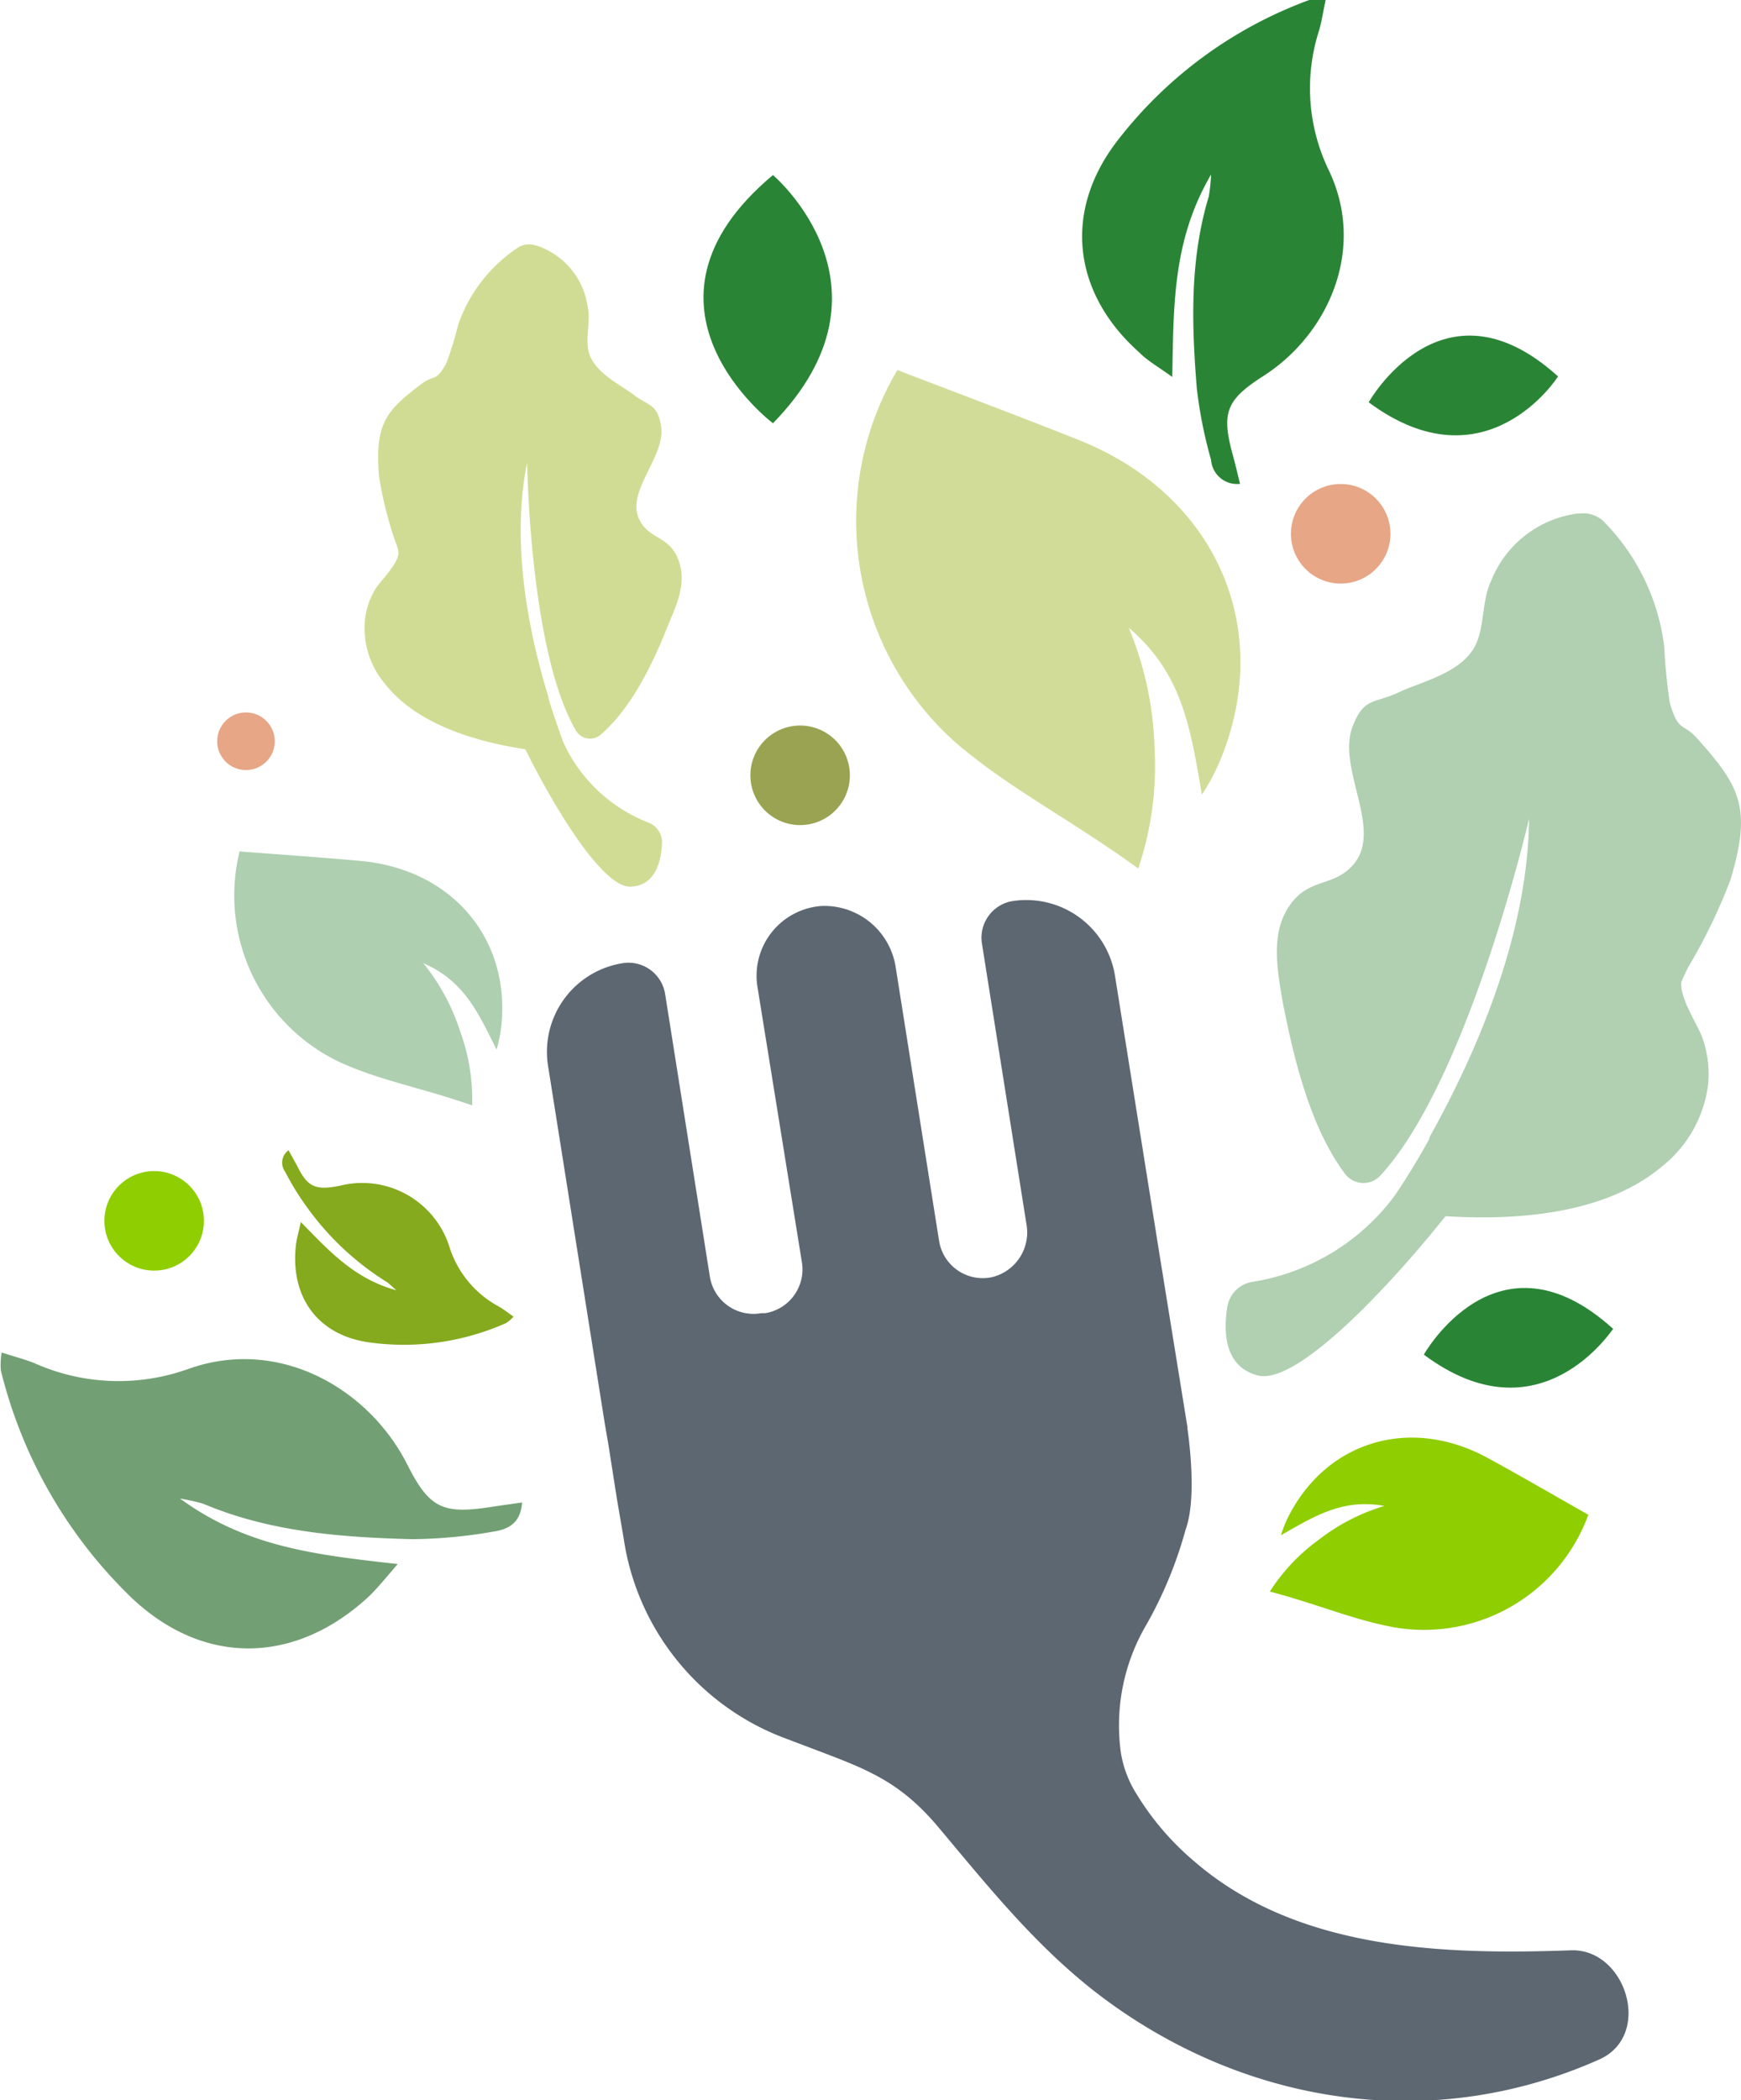
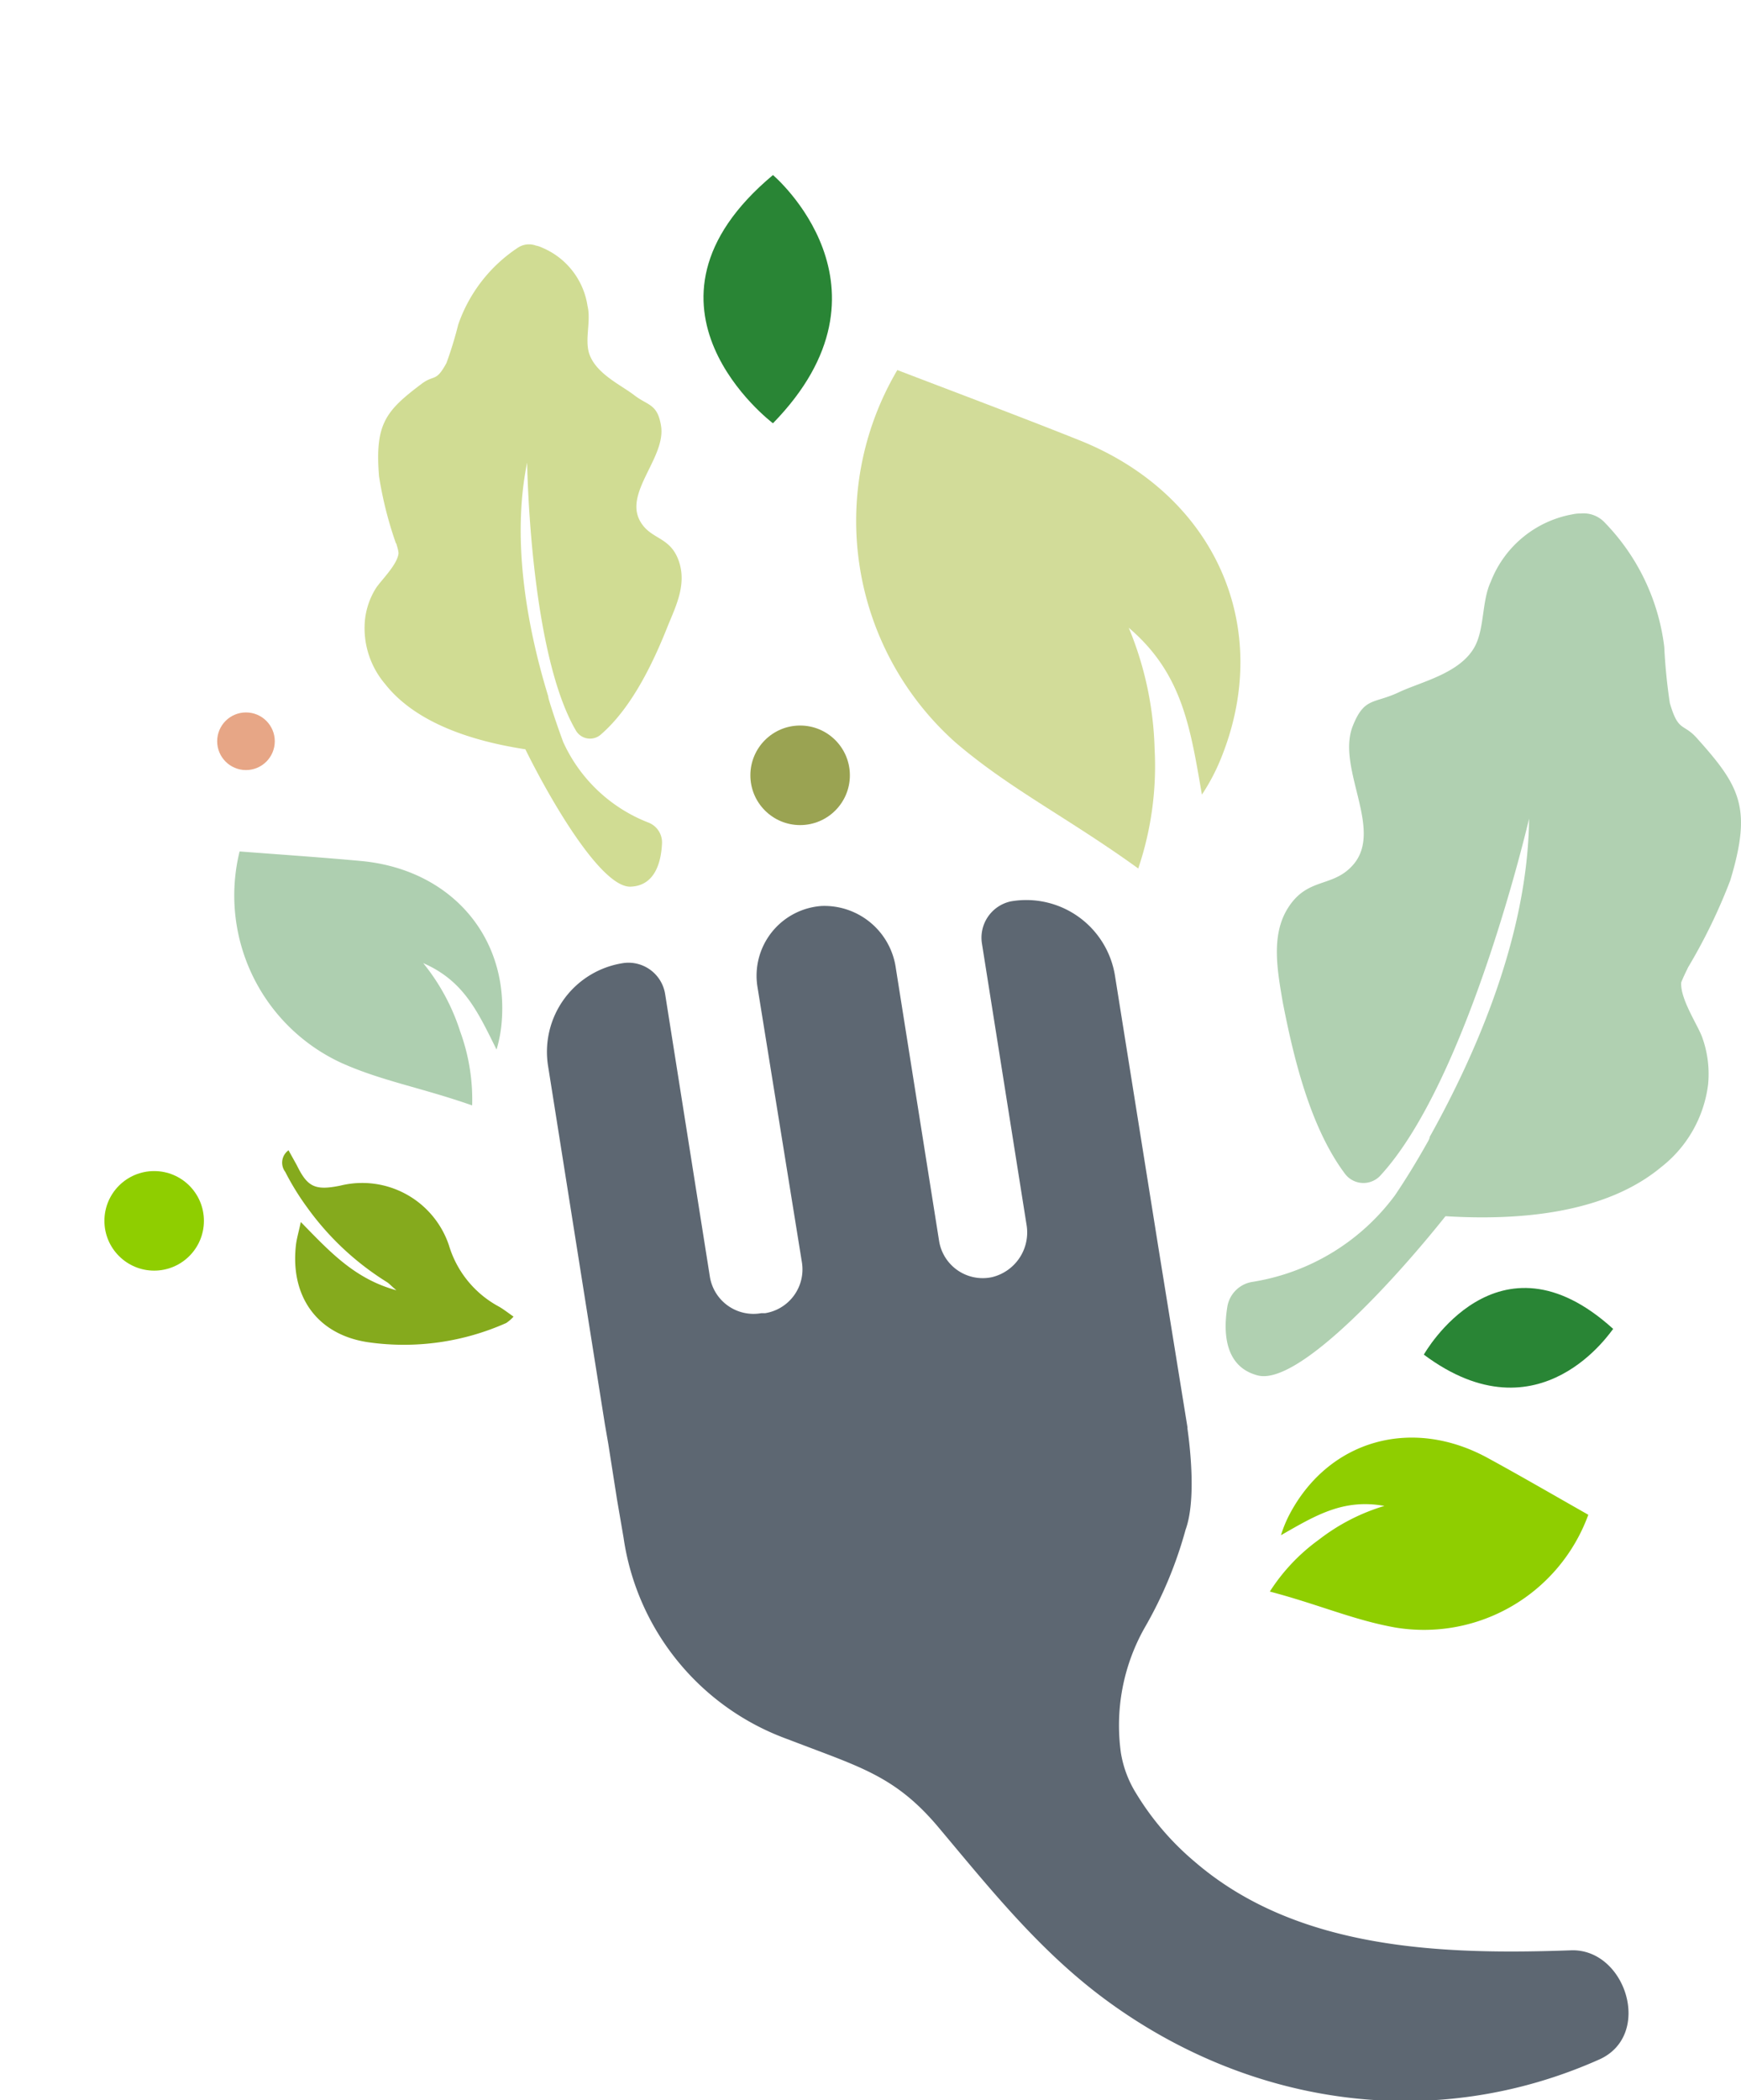
<svg xmlns="http://www.w3.org/2000/svg" viewBox="0 0 106.38 128.26">
  <defs>
    <style>.cls-1{fill:#b0d0b1;}.cls-2{fill:#d0dc93;}.cls-3{fill:#72a074;}.cls-4{fill:#85aa1d;}.cls-5{fill:#298535;}.cls-6{fill:#8fce00;}.cls-7{fill:#d2dc99;}.cls-8{fill:#aecfb0;}.cls-9{fill:#e7a686;}.cls-10{fill:#9aa352;}.cls-11{fill:#5d6772;}</style>
  </defs>
  <g id="Livello_2" data-name="Livello 2">
    <g id="Livello_1-2" data-name="Livello 1">
      <path class="cls-1" d="M103.14,59.09a34.26,34.26,0,0,0,2.58-5.31c1.33-4.4.64-5.72-2-8.66-.87-1-1.16-.36-1.69-2.19a34.34,34.34,0,0,1-.34-3.43,13.17,13.17,0,0,0-3.64-7.59,1.77,1.77,0,0,0-1.46-.55,2.18,2.18,0,0,0-.5.05,6.61,6.61,0,0,0-5,4.12c-.56,1.19-.37,2.88-1,4-.91,1.61-3.27,2.11-4.62,2.75-1.53.72-2.11.28-2.82,2.08-1,2.59,1.94,6.35,0,8.49-1.23,1.37-2.74.72-3.93,2.57-1.09,1.68-.66,3.89-.34,5.79C79,64.37,80,68.79,82.2,71.71a1.41,1.41,0,0,0,2.12.11C89.72,66,93.43,50,93.43,50c-.07,7.1-3.22,14.32-6.07,19.43l0,0s0,.11-.13.32c-.69,1.23-1.37,2.33-2,3.26a13.46,13.46,0,0,1-8.72,5.28A1.84,1.84,0,0,0,75,79.77c-.25,1.49-.23,3.69,1.85,4.23,2.45.64,8.31-5.75,11.47-9.72l.07,0c4.5.27,9.72-.18,13.11-3a7.59,7.59,0,0,0,2.87-5.05,6.59,6.59,0,0,0-.34-2.82c-.24-.74-1.39-2.4-1.3-3.42.11-.27.23-.53.36-.79Z" />
      <path class="cls-2" d="M24.16,33.09a23.14,23.14,0,0,1-1-4c-.26-3.22.41-4,2.63-5.67.75-.55.85-.07,1.49-1.25A23.1,23.1,0,0,0,28,19.82a9.25,9.25,0,0,1,3.64-4.69A1.23,1.23,0,0,1,32.75,15a1.35,1.35,0,0,1,.34.11,4.6,4.6,0,0,1,2.81,3.58c.22.9-.17,2,.09,2.87.39,1.25,1.94,1.94,2.77,2.58s1.41.51,1.63,1.86c.32,1.93-2.28,4.08-1.27,5.84.64,1.12,1.79.91,2.33,2.35s-.13,2.78-.63,4c-.84,2.12-2.16,5-4.13,6.69a1,1,0,0,1-1.48-.23c-2.85-4.81-3-16.4-3-16.4-1,4.89.08,10.34,1.29,14.28h0s0,.08.05.24c.29.95.59,1.8.86,2.54a9.49,9.49,0,0,0,5.22,4.93,1.3,1.3,0,0,1,.82,1.28c-.05,1.06-.39,2.57-1.91,2.63-1.78.08-4.86-5.19-6.44-8.39l0,0c-3.14-.48-6.67-1.56-8.58-4a5.26,5.26,0,0,1-1.22-3.9,4.57,4.57,0,0,1,.64-1.89c.28-.47,1.32-1.44,1.41-2.16,0-.2-.08-.4-.13-.6A.29.29,0,0,1,24.16,33.09Z" />
-       <path class="cls-3" d="M.1,82.6c.8.26,1.41.41,2,.65a12.62,12.62,0,0,0,9.39.36c5.59-2,11.08,1.22,13.41,5.86,1.33,2.64,2.17,3,5,2.58.62-.1,1.24-.18,2-.29-.09,1.38-1,1.67-1.82,1.79a29.85,29.85,0,0,1-4.89.45c-4.36-.11-8.7-.44-12.79-2.17A13.07,13.07,0,0,0,11,91.52c4.1,3,8.44,3.45,13.3,4-.86,1-1.31,1.56-1.86,2.07-4.47,4.07-10,4.15-14.39,0a28.85,28.85,0,0,1-8-13.9A4.76,4.76,0,0,1,.1,82.6Z" />
      <path class="cls-4" d="M31.38,80.41c-.36-.25-.61-.45-.89-.61a6.3,6.3,0,0,1-3.06-3.75,5.59,5.59,0,0,0-6.64-3.64c-1.53.31-2,.09-2.65-1.24l-.51-.92a.93.93,0,0,0-.2,1.32,15.84,15.84,0,0,0,1.33,2.16,17.16,17.16,0,0,0,4.88,4.57c.13.08.24.21.58.5-2.56-.7-4.07-2.36-5.84-4.17-.14.66-.25,1-.3,1.43-.35,3.16,1.34,5.48,4.46,5.92a15.38,15.38,0,0,0,8.39-1.18A2.46,2.46,0,0,0,31.38,80.41Z" />
-       <path class="cls-5" d="M81,0c-.16.75-.24,1.32-.4,1.86a11.49,11.49,0,0,0,.57,8.49c2.35,4.84,0,10.09-4,12.63-2.26,1.45-2.54,2.24-1.85,4.78.15.54.28,1.1.45,1.79A1.59,1.59,0,0,1,74,28.09a27.36,27.36,0,0,1-.87-4.36c-.32-3.93-.44-7.87.73-11.73A10.8,10.8,0,0,0,74,10.66c-2.34,4-2.29,7.93-2.37,12.36-.94-.67-1.53-1-2-1.48-4.09-3.63-4.69-8.63-1.35-12.95A26.17,26.17,0,0,1,80,0,4.79,4.79,0,0,1,81,0Z" />
      <path class="cls-6" d="M97.05,92.51c-2.17-1.23-4.13-2.37-6.13-3.46-4.62-2.53-9.66-1.13-12.08,3.35a7.61,7.61,0,0,0-.57,1.36c2.13-1.22,3.81-2.24,6.32-1.79a12.27,12.27,0,0,0-4,2.06,11.66,11.66,0,0,0-3,3.17c3,.79,5.14,1.75,7.69,2.2A10.69,10.69,0,0,0,97.05,92.51Z" />
      <path class="cls-7" d="M54.83,22.6c3.94,1.51,7.55,2.86,11.13,4.29,8.3,3.32,11.9,11.43,8.64,19.44a12.34,12.34,0,0,1-1.16,2.2c-.71-4.1-1.19-7.4-4.47-10.19a20.64,20.64,0,0,1,1.58,7.42,19.51,19.51,0,0,1-1,7.28c-4.29-3.1-7.83-4.84-11.16-7.69A18.12,18.12,0,0,1,54.83,22.6Z" />
      <path class="cls-8" d="M14.64,52c2.62.2,5,.36,7.39.58,5.54.5,9.13,4.69,8.61,10a8.28,8.28,0,0,1-.3,1.52c-1.15-2.32-2-4.2-4.48-5.28A12.8,12.8,0,0,1,28.12,63a12.12,12.12,0,0,1,.73,4.51c-3.11-1.09-5.53-1.49-8-2.6A11.26,11.26,0,0,1,14.64,52Z" />
-       <circle class="cls-9" cx="81.92" cy="32.6" r="3.04" />
      <circle class="cls-9" cx="15.03" cy="45.27" r="1.76" />
      <circle class="cls-10" cx="48.89" cy="47.35" r="3.04" />
      <circle class="cls-6" cx="9.42" cy="74.56" r="3.04" />
      <path class="cls-5" d="M47.23,25.85s-9.55-7.18,0-15.16C47.23,10.69,55.34,17.54,47.23,25.85Z" />
-       <path class="cls-5" d="M83.63,24.57s4.49-8,11.57-1.58C95.2,23,90.81,29.89,83.63,24.57Z" />
      <path class="cls-5" d="M87,82.73s4.49-8,11.57-1.57C98.52,81.16,94.13,88.05,87,82.73Z" />
      <path class="cls-11" d="M96,119.11c-7.84.28-16.72,0-23-5.41a16.93,16.93,0,0,1-3.57-4.16,6.72,6.72,0,0,1-.94-2.49,12.12,12.12,0,0,1,1.44-7.62,25.25,25.25,0,0,0,2.51-6h0c.64-1.75.3-4.88.12-6.16a.28.28,0,0,1,0-.09L70.81,76.37h0L68.13,59.6a5.49,5.49,0,0,0-6.37-4.55A2.27,2.27,0,0,0,60,57.63l2.72,17.14A2.81,2.81,0,0,1,60.61,78a2.7,2.7,0,0,1-3.23-2.22L54.74,59.14a4.41,4.41,0,0,0-4.53-3.81,4.27,4.27,0,0,0-3.93,4.92L49,77.1a2.71,2.71,0,0,1-2.25,3.1l-.24,0A2.7,2.7,0,0,1,43.38,78l-2.74-17.3a2.27,2.27,0,0,0-2.5-1.89,5.48,5.48,0,0,0-4.65,6.3l2.66,16.77h0l.81,5.1,0,0,.21,1.21.53,3.38,0,0,.4,2.33a15.43,15.43,0,0,0,9.82,12.24l1.53.58c3.44,1.3,5.44,2,7.81,4.78,3.23,3.84,6.27,7.68,10.38,10.69,8.85,6.48,20.08,8.07,30.14,3.56C101,124.23,99.32,119,96,119.11Z" />
    </g>
  </g>
</svg>